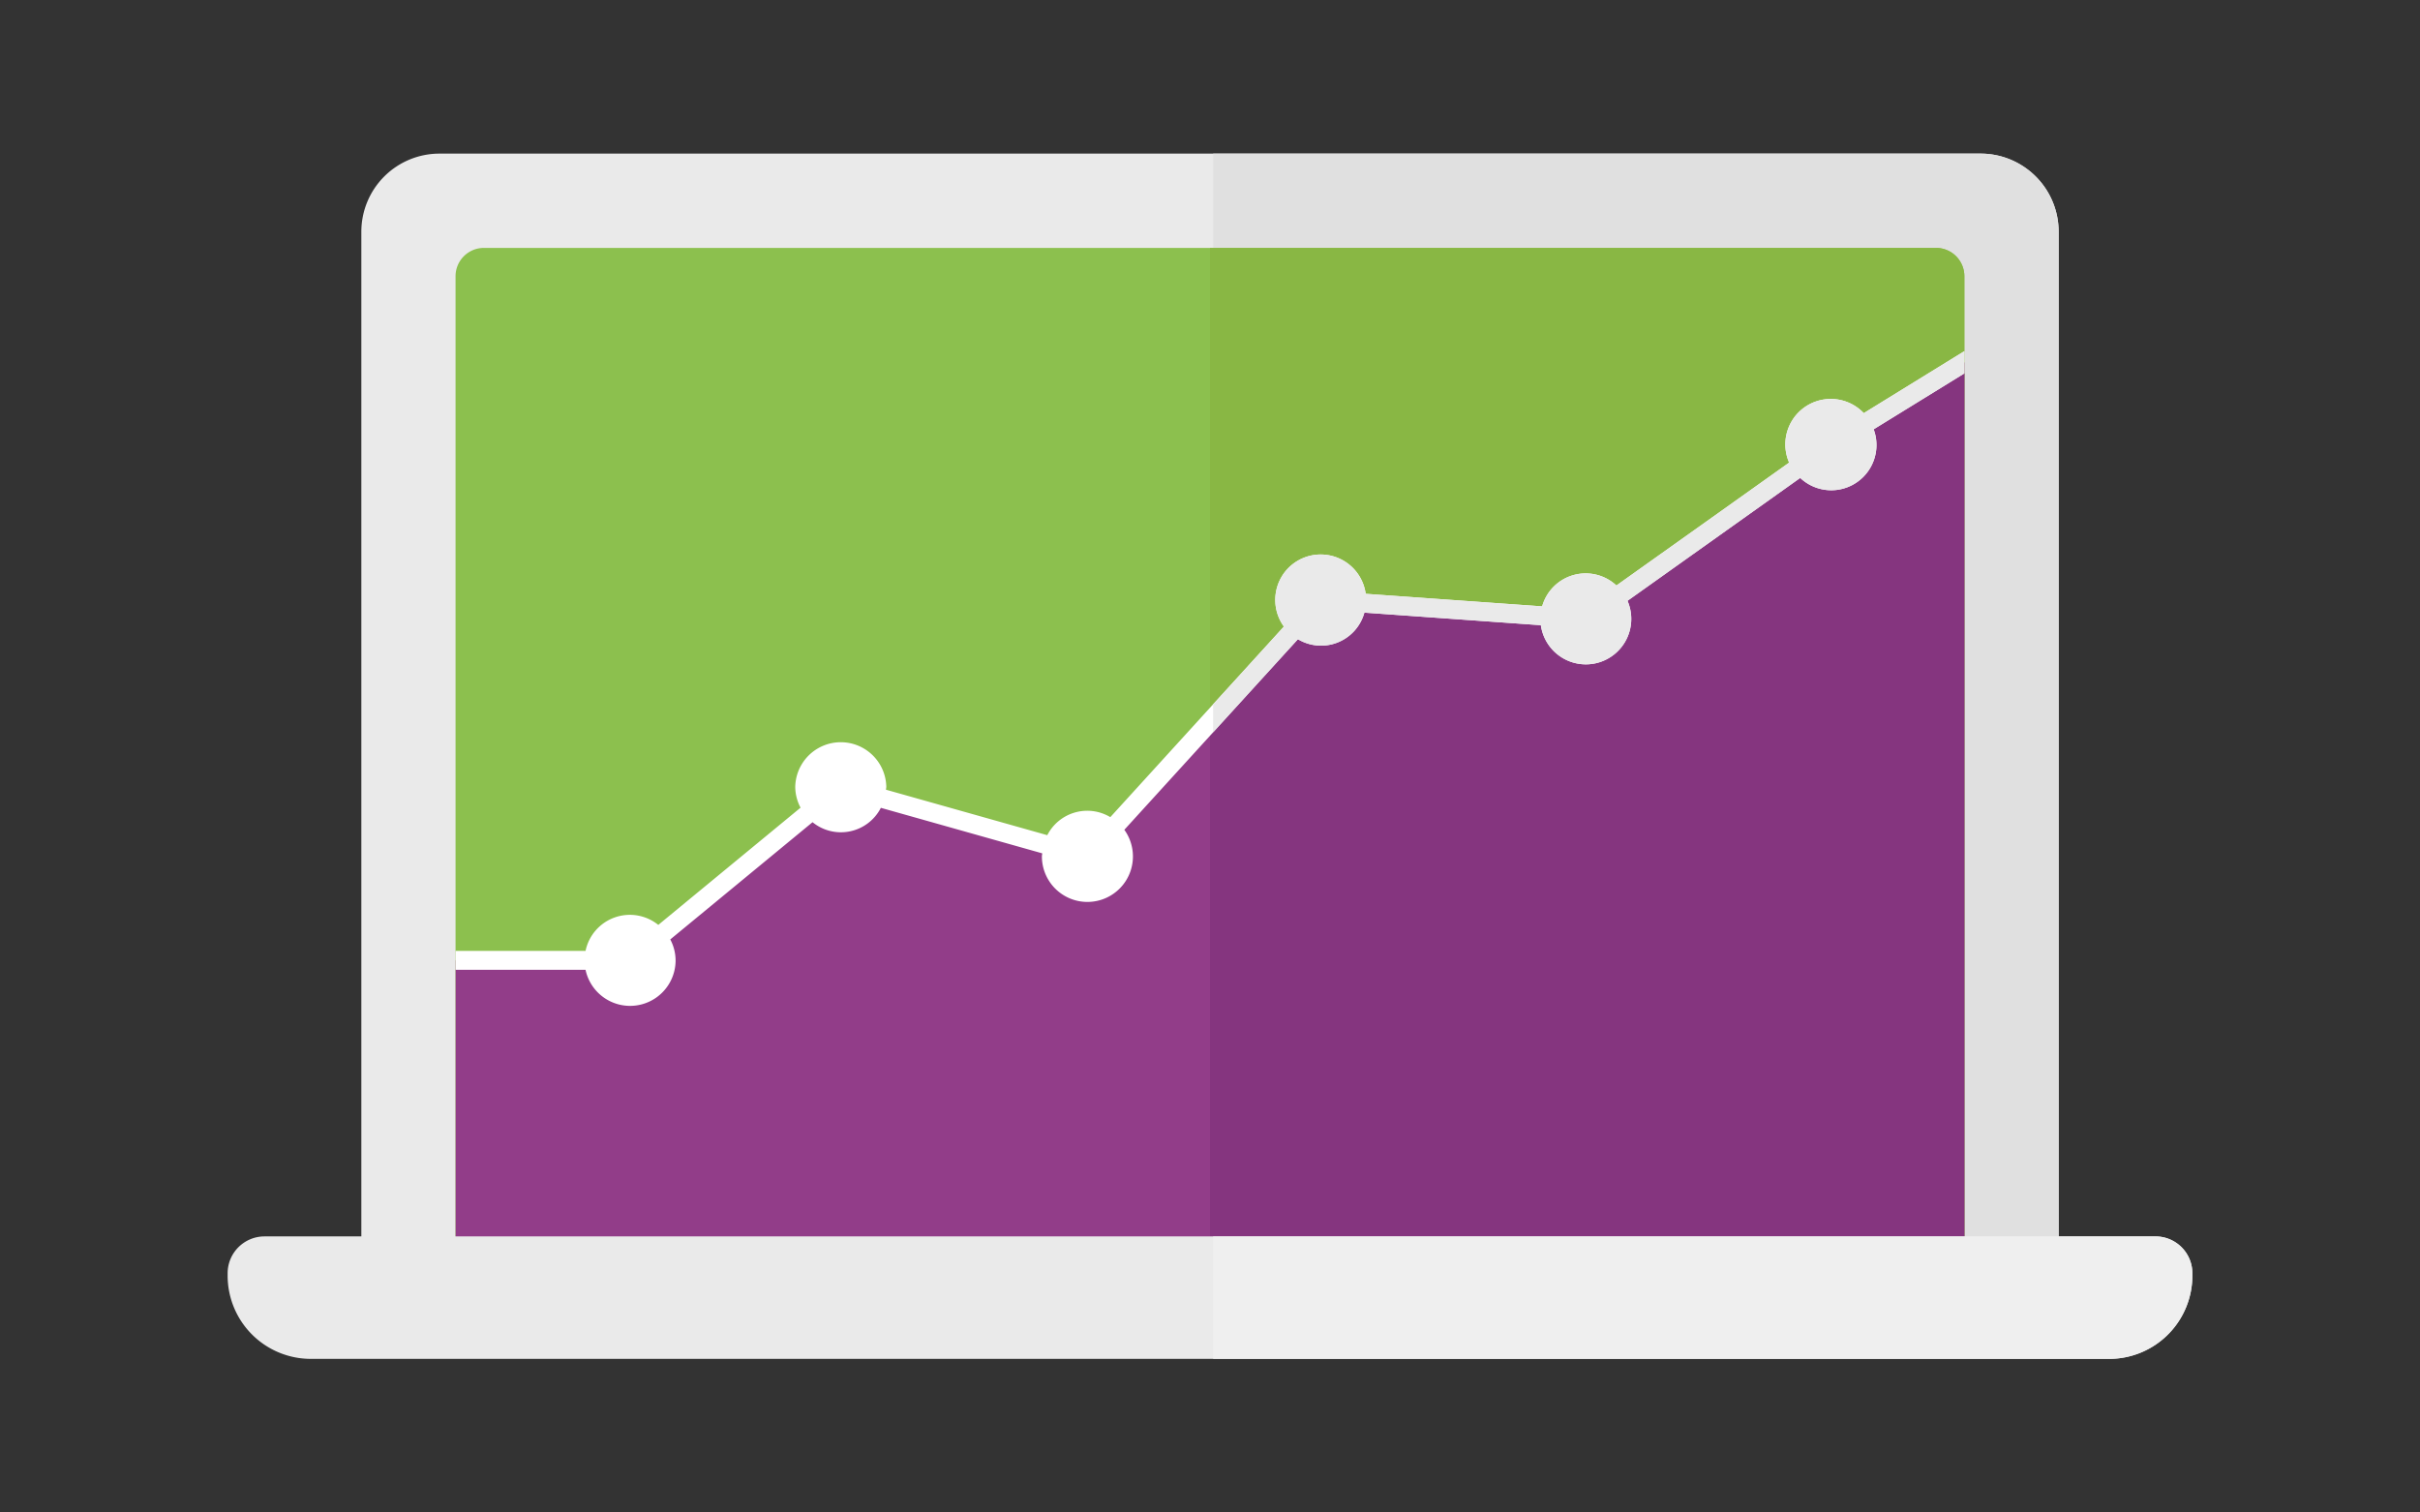
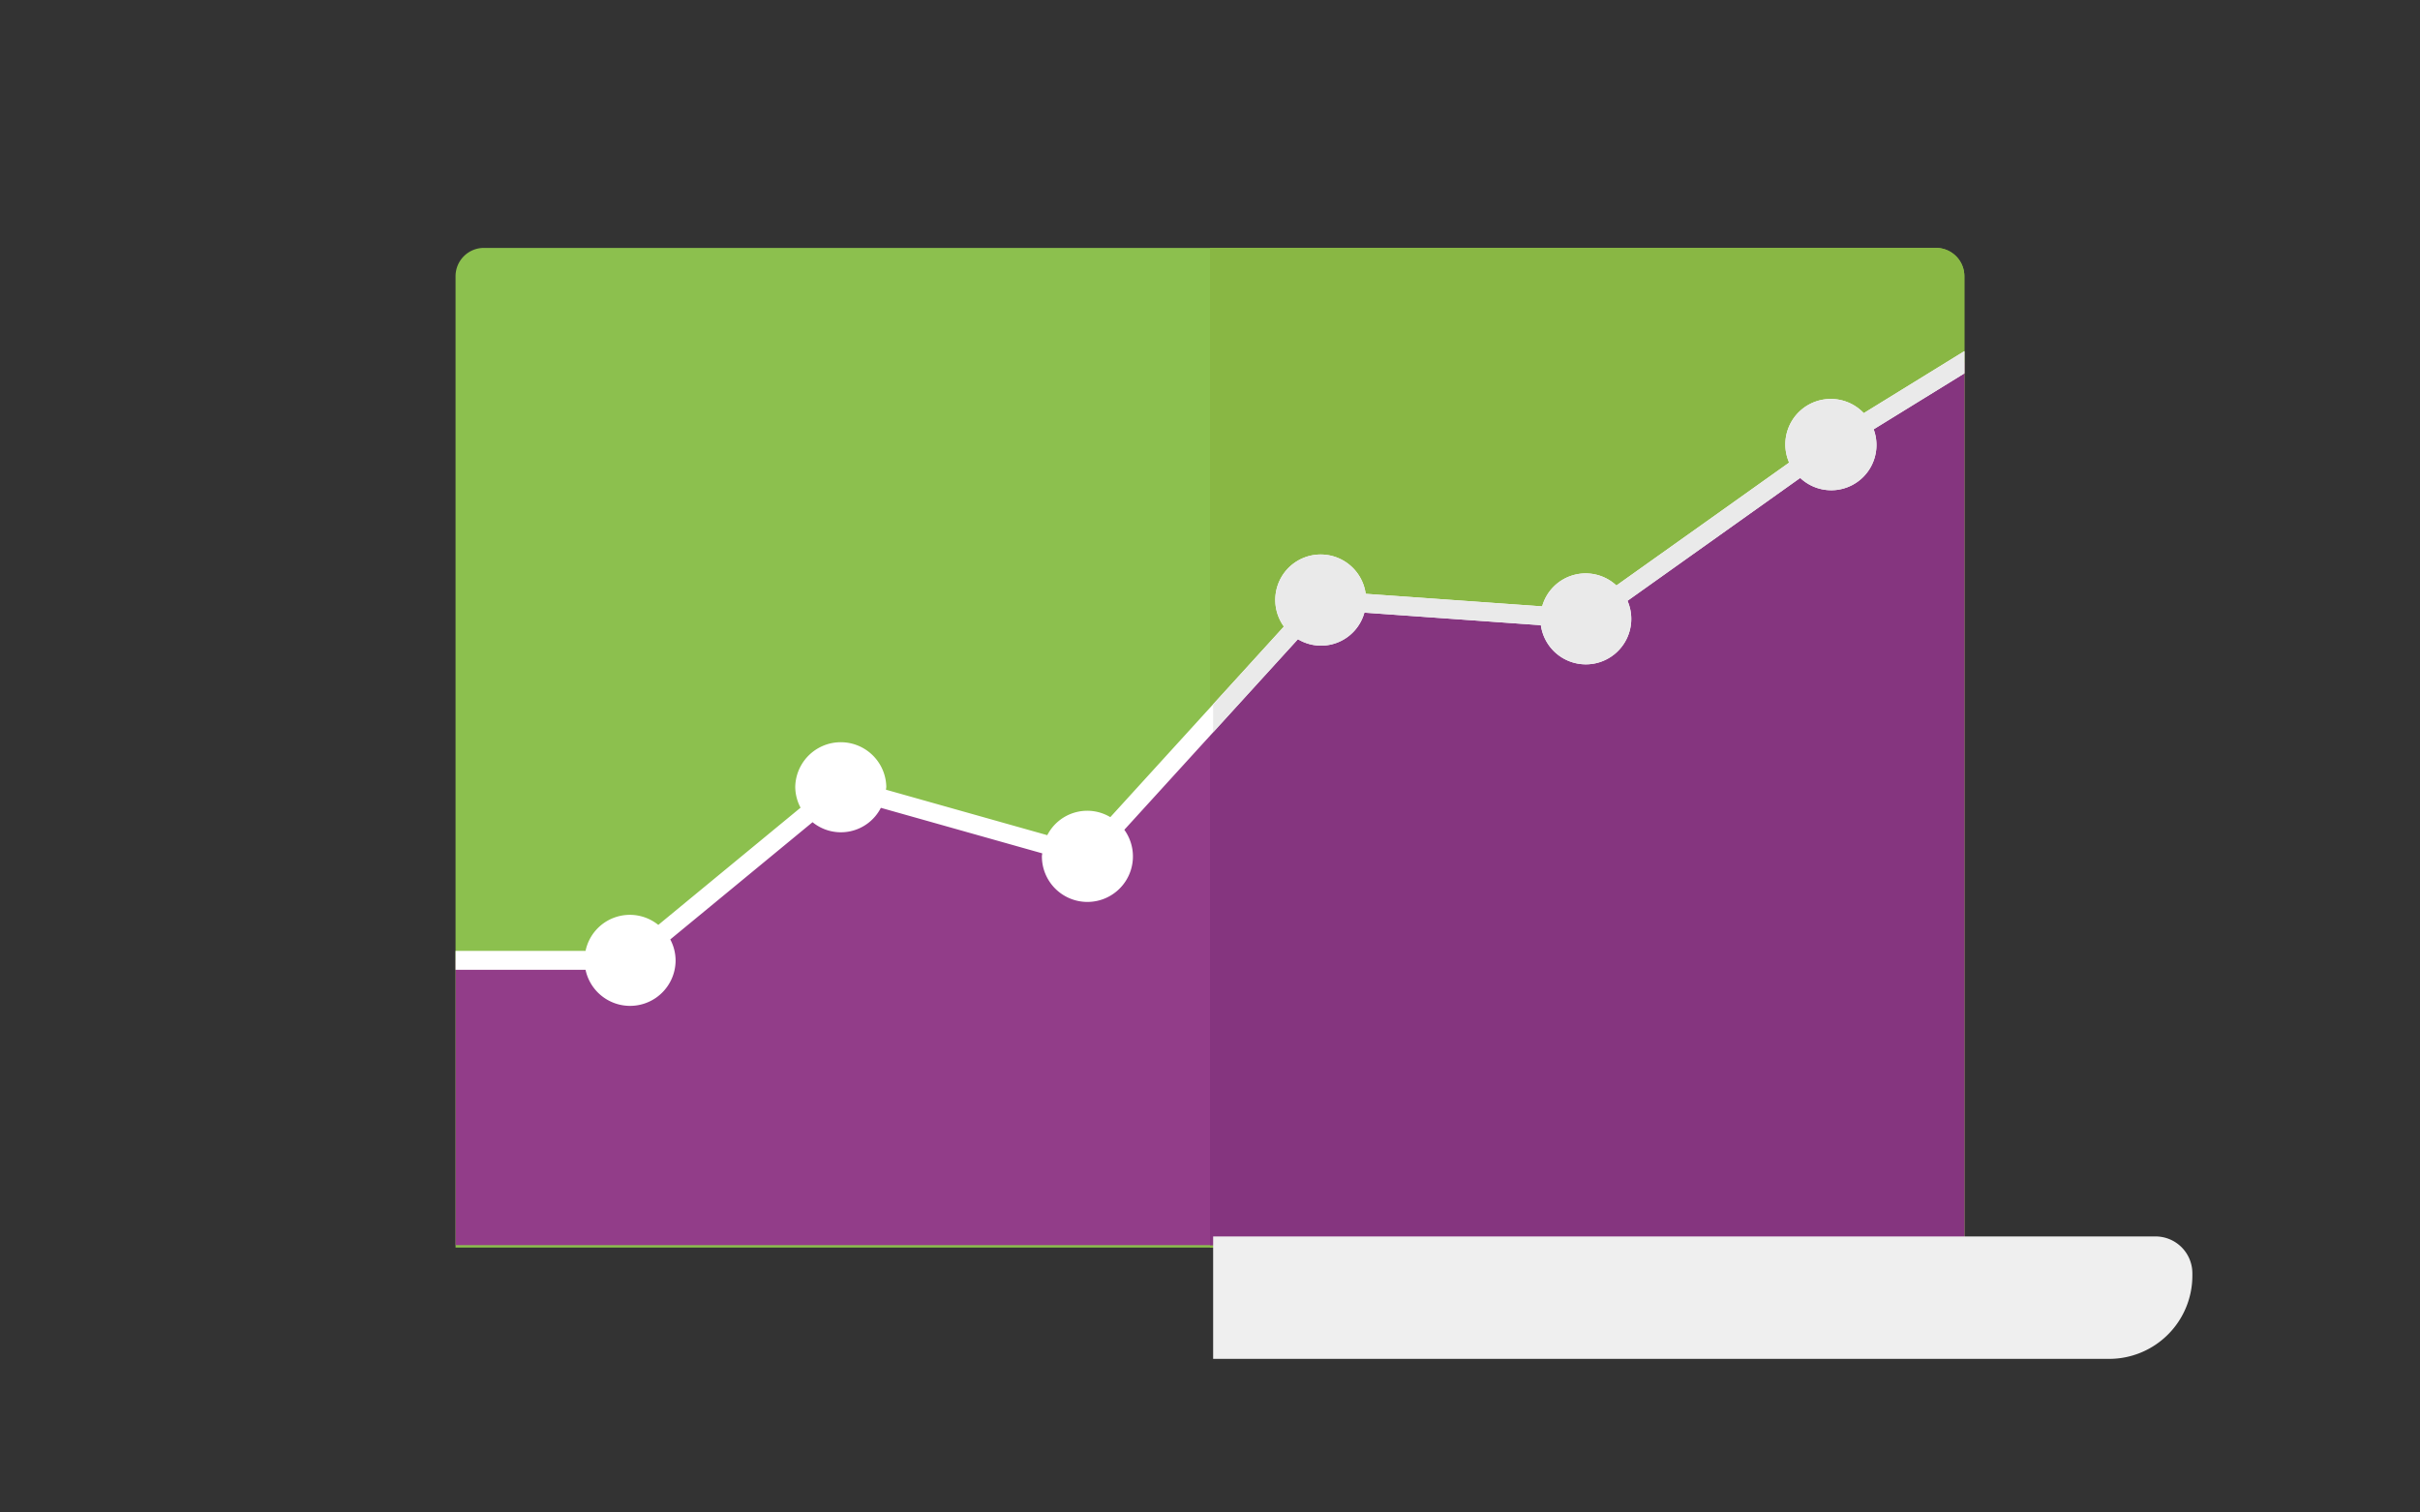
<svg xmlns="http://www.w3.org/2000/svg" id="Ebene_1" data-name="Ebene 1" viewBox="0 0 1024 640">
  <rect x="0" y="0" width="1024" height="640" fill="#333333" stroke="none" />
  <title>SEO-Google-Search-Analytics</title>
-   <path d="M838,65H186A33.06,33.06,0,0,0,152.9,98.06V527.84H871.1V98.06A33.06,33.06,0,0,0,838,65Z" style="fill:#eaeaea" />
-   <path d="M838,65H513.33V527.84H871.1V98.06A33.06,33.06,0,0,0,838,65Z" style="fill:#e0e0e0" />
  <path d="M819.24,104.9H204.76a12,12,0,0,0-12,12v411H831.2v-411A12,12,0,0,0,819.24,104.9Z" style="fill:#8cc04e" />
  <path d="M819.24,104.9H512V527.84H831.2v-411A12,12,0,0,0,819.24,104.9Z" style="fill:#89b744" />
  <polygon points="831.2 526.89 831.2 153.34 774.72 188.08 670.98 261.9 558.88 253.92 460.13 362.33 355.76 332.9 266.61 406.38 192.8 406.38 192.8 526.89 831.2 526.89" style="fill:#923d89" />
  <polygon points="774.72 188.08 670.98 261.9 558.88 253.92 512 305.39 512 526.89 831.2 526.89 831.2 153.34 774.72 188.08" style="fill:#85357f" />
  <path d="M831.2,148.59l-42.56,26.23a19.23,19.23,0,0,0-31.58,20.93l-73.09,52a19.11,19.11,0,0,0-31.42,8.83l-74.67-5.31a19.22,19.22,0,1,0-34.61,13.86l-73.45,80.64a19,19,0,0,0-26.67,7.63L374.9,334.16c0-.42.13-.82.13-1.26a19.27,19.27,0,0,0-38.53,0,19,19,0,0,0,2.25,8.86l-60.2,49.61a19.14,19.14,0,0,0-30.78,11h-55v8h55a19.26,19.26,0,0,0,38.1-4,19.05,19.05,0,0,0-2.25-8.85l60.2-49.61a19,19,0,0,0,28.91-6.08L441,361.08c0,.42-.13.82-.13,1.25a19.26,19.26,0,1,0,34.88-11.21l73.46-80.64a19,19,0,0,0,28.12-11.25L652,264.55a19.22,19.22,0,1,0,36.66-10.32l73.08-52a19.14,19.14,0,0,0,31.08-20.57L831.2,158Z" style="fill:#fff" />
  <path d="M831.2,148.59l-42.56,26.23a19.23,19.23,0,0,0-31.58,20.93l-73.09,52a19.11,19.11,0,0,0-31.42,8.83l-74.67-5.31a19.22,19.22,0,1,0-34.61,13.86L513.33,298v11.85l35.87-39.37a19,19,0,0,0,28.12-11.25L652,264.55a19.22,19.22,0,1,0,36.66-10.32l73.08-52a19.14,19.14,0,0,0,31.08-20.57L831.2,158Z" style="fill:#eaeaea" />
-   <path d="M892.46,575H131.54a35.22,35.22,0,0,1-35.22-35.22v-1a15.6,15.6,0,0,1,15.6-15.6H912.08a15.6,15.6,0,0,1,15.6,15.6v1A35.22,35.22,0,0,1,892.46,575Z" style="fill:#eaeaea" />
  <path d="M912.08,523.19H513.33V575H892.46a35.22,35.22,0,0,0,35.22-35.22v-1A15.6,15.6,0,0,0,912.08,523.19Z" style="fill:#efefef" />
</svg>